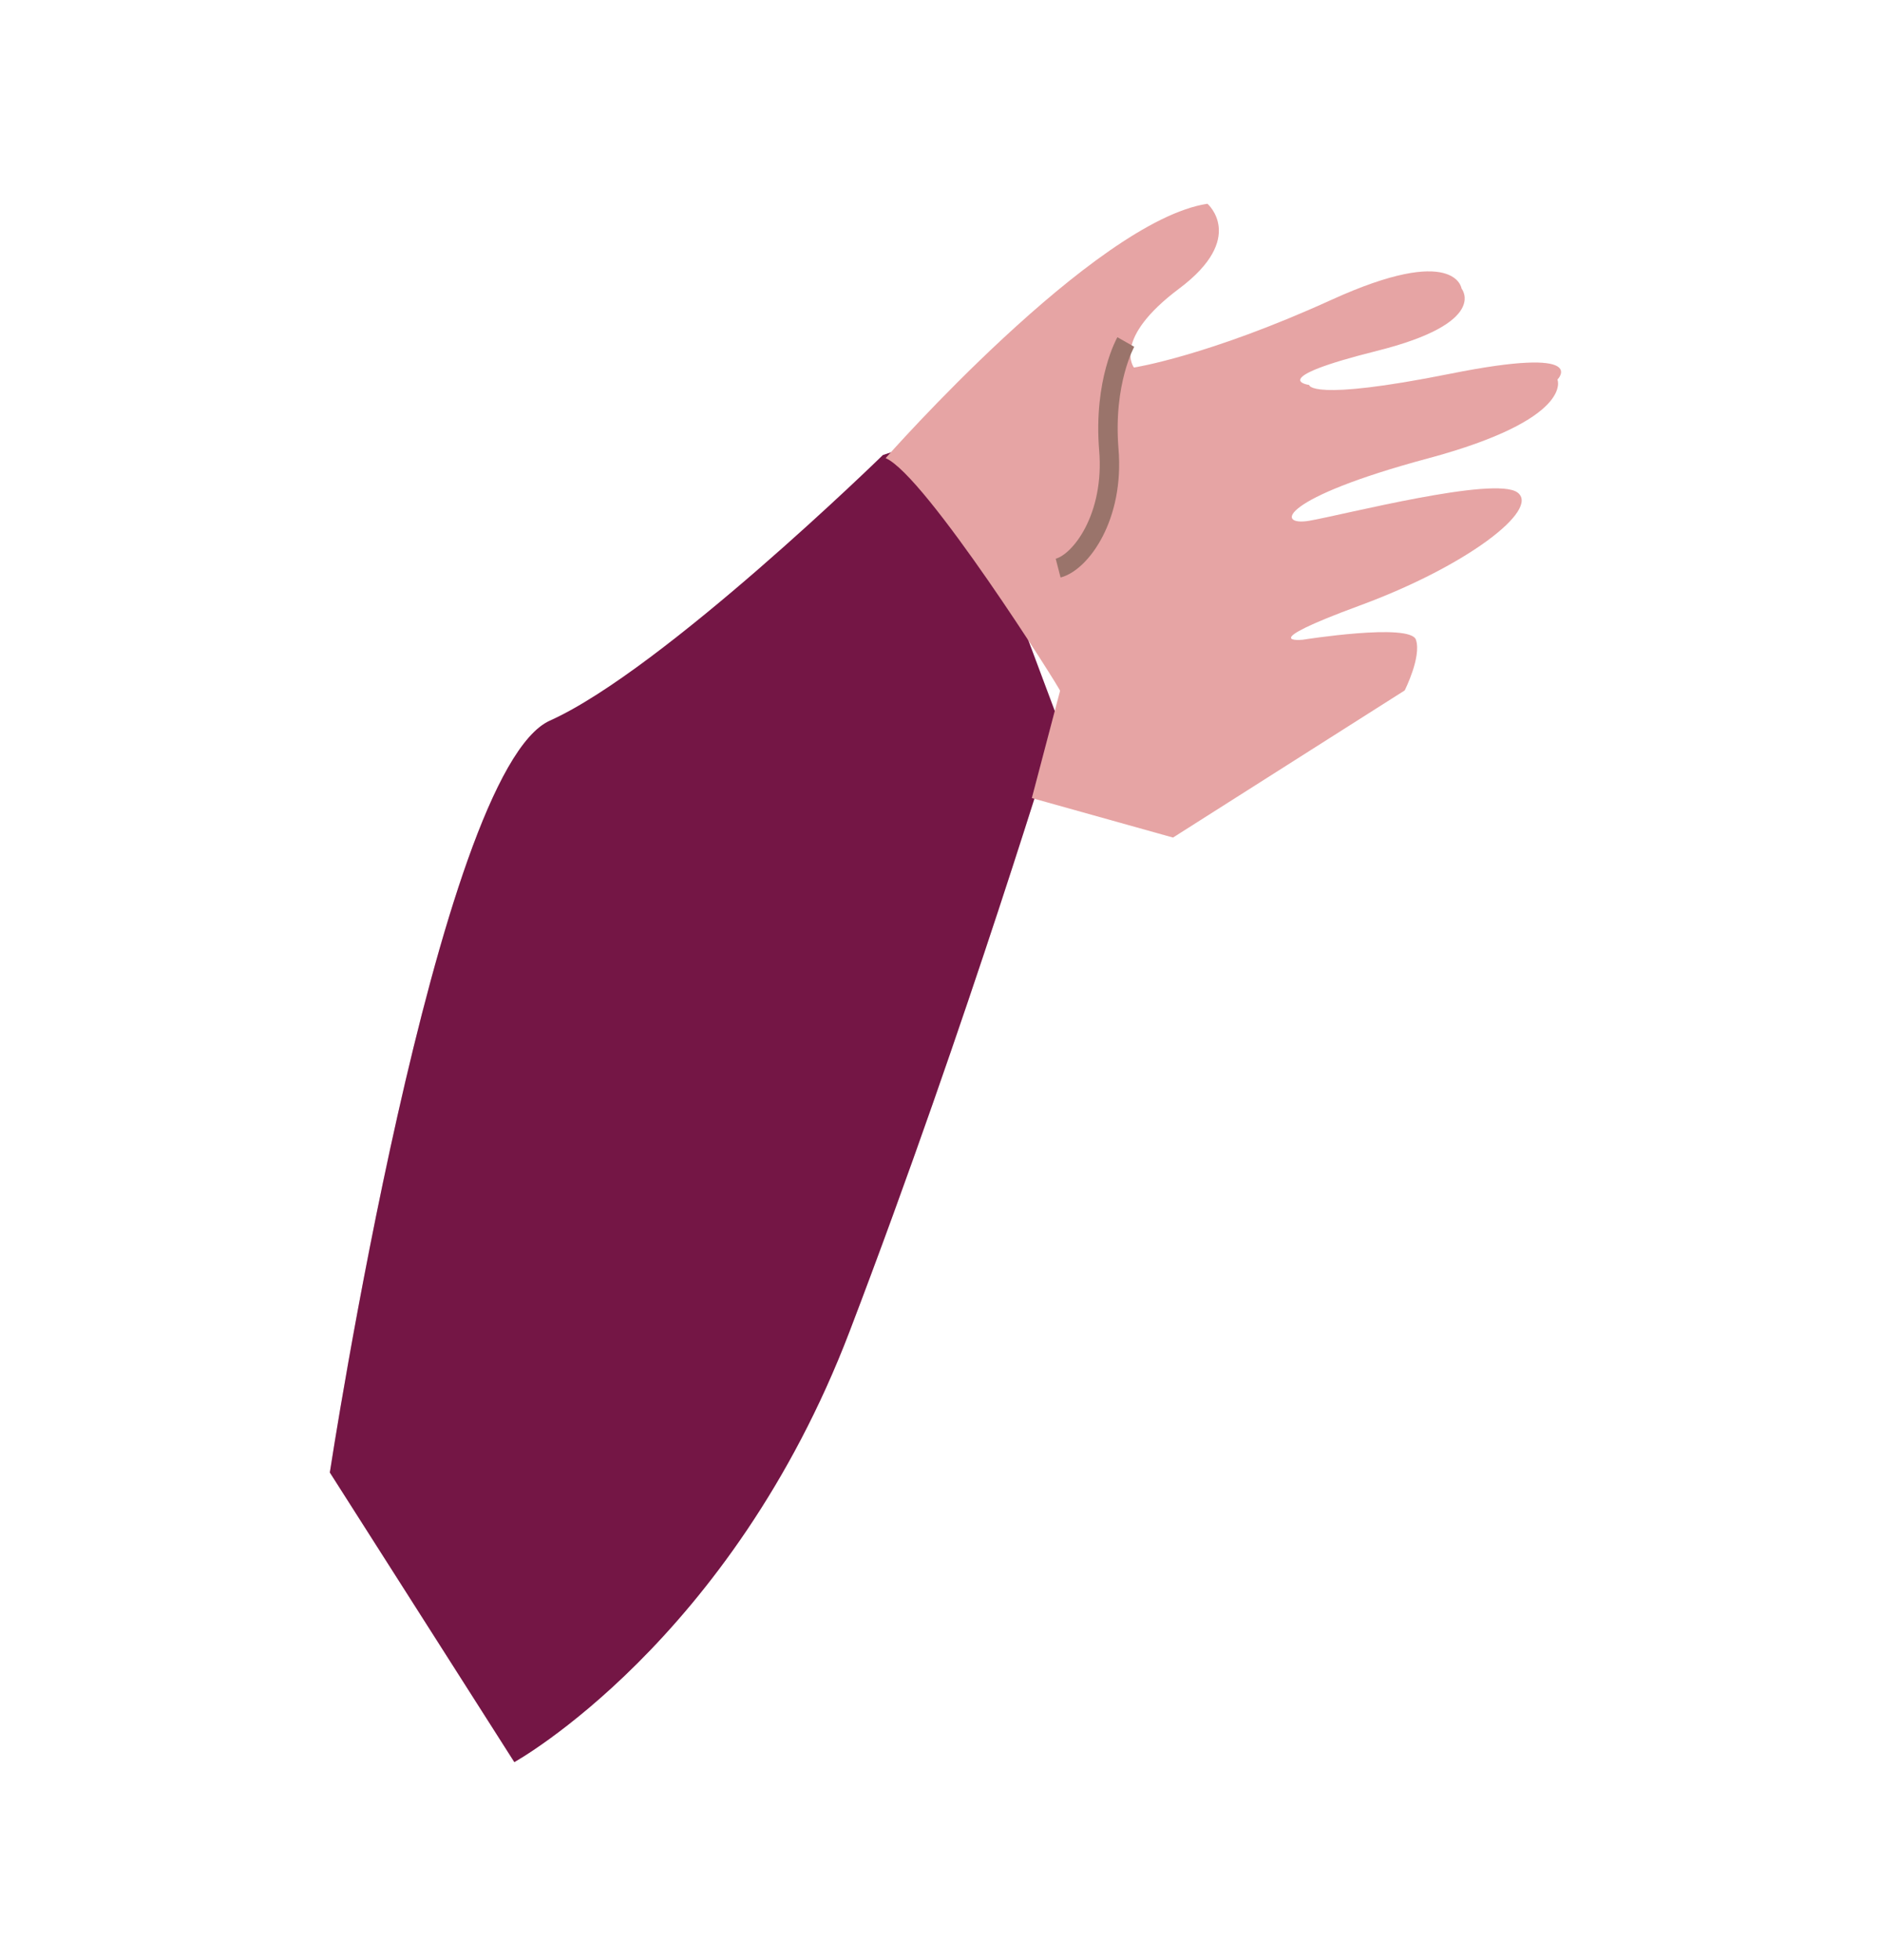
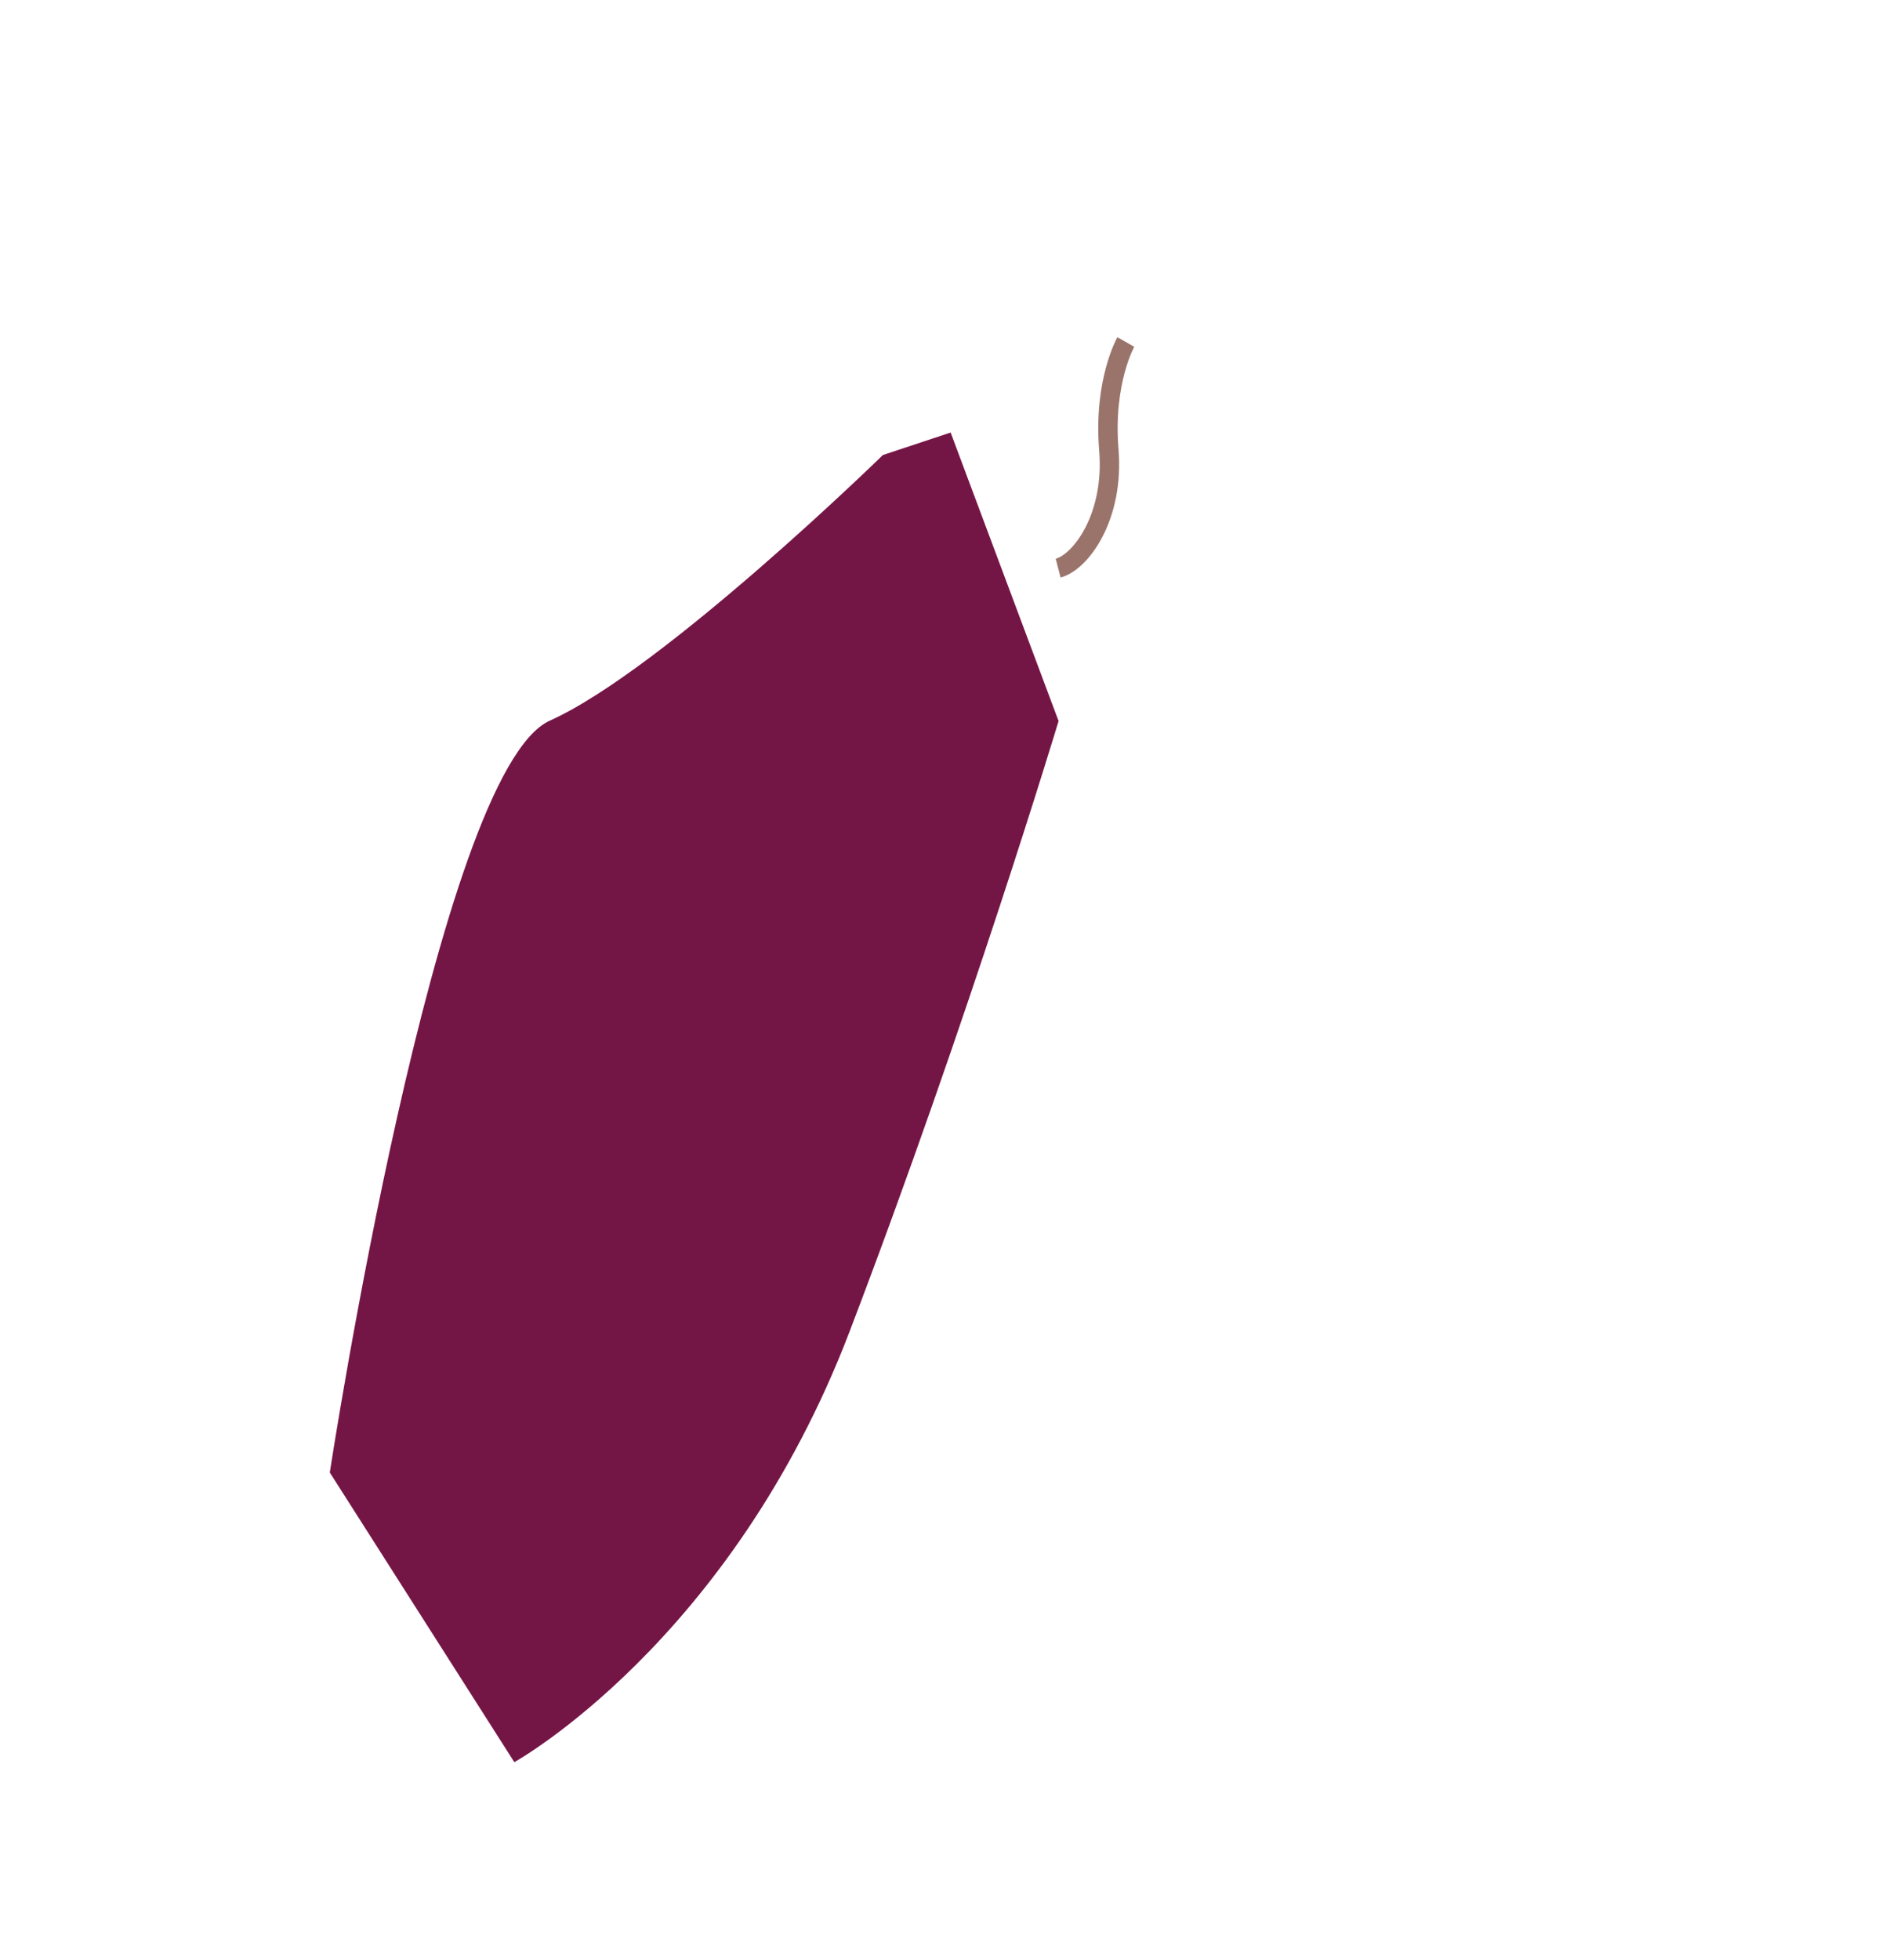
<svg xmlns="http://www.w3.org/2000/svg" width="194" height="202" viewBox="0 0 194 202" fill="none">
  <path d="M97.991 44.582L91.014 46.896C91.014 46.896 68.328 69.041 56.686 74.268C45.044 79.495 34 151.753 34 151.753L53.018 181.599C53.018 181.599 75.345 169.23 87.585 137.19C99.825 105.15 109.115 74.308 109.115 74.308L97.991 44.582Z" fill="#B2226A" />
  <path opacity="0.35" d="M97.991 44.582L91.014 46.896C91.014 46.896 68.328 69.041 56.686 74.268C45.044 79.495 34 151.753 34 151.753L53.018 181.599C53.018 181.599 75.345 169.23 87.585 137.19C99.825 105.15 109.115 74.308 109.115 74.308L97.991 44.582Z" fill="black" />
-   <path d="M91.293 47.214C91.293 47.214 112.823 22.756 124.465 21C124.465 21 128.531 24.511 121.554 29.738C114.577 34.965 116.889 37.878 116.889 37.878C116.889 37.878 124.465 36.721 137.263 30.895C150.061 25.07 150.659 29.738 150.659 29.738C150.659 29.738 153.57 33.249 141.928 36.162C130.286 39.075 134.95 39.673 134.95 39.673C134.95 39.673 134.95 41.429 149.503 38.516C164.055 35.603 160.547 39.115 160.547 39.115C160.547 39.115 162.301 43.184 147.151 47.254C132 51.324 131.442 54.237 134.911 53.678C138.419 53.08 154.128 49.01 156.44 50.765C158.753 52.521 151.217 58.346 140.134 62.416C129.09 66.486 134.313 65.927 134.313 65.927C134.313 65.927 145.356 64.172 145.955 65.927C146.553 67.683 144.798 71.154 144.798 71.154L120.916 86.316L106.364 82.246L109.274 71.194C109.354 71.075 95.4 48.97 91.293 47.214Z" fill="#FFB6B6" />
-   <path opacity="0.1" d="M91.293 47.214C91.293 47.214 112.823 22.756 124.465 21C124.465 21 128.531 24.511 121.554 29.738C114.577 34.965 116.889 37.878 116.889 37.878C116.889 37.878 124.465 36.721 137.263 30.895C150.061 25.07 150.659 29.738 150.659 29.738C150.659 29.738 153.57 33.249 141.928 36.162C130.286 39.075 134.95 39.673 134.95 39.673C134.95 39.673 134.95 41.429 149.503 38.516C164.055 35.603 160.547 39.115 160.547 39.115C160.547 39.115 162.301 43.184 147.151 47.254C132 51.324 131.442 54.237 134.911 53.678C138.419 53.08 154.128 49.01 156.44 50.765C158.753 52.521 151.217 58.346 140.134 62.416C129.09 66.486 134.313 65.927 134.313 65.927C134.313 65.927 145.356 64.172 145.955 65.927C146.553 67.683 144.798 71.154 144.798 71.154L120.916 86.316L106.364 82.246L109.274 71.194C109.354 71.075 95.4 48.97 91.293 47.214Z" fill="black" />
  <path d="M116.051 35.246C116.051 35.246 113.739 39.316 114.297 46.298C114.895 53.281 111.387 57.949 109.074 58.548" stroke="#9A746B" stroke-width="2" stroke-miterlimit="10" />
</svg>